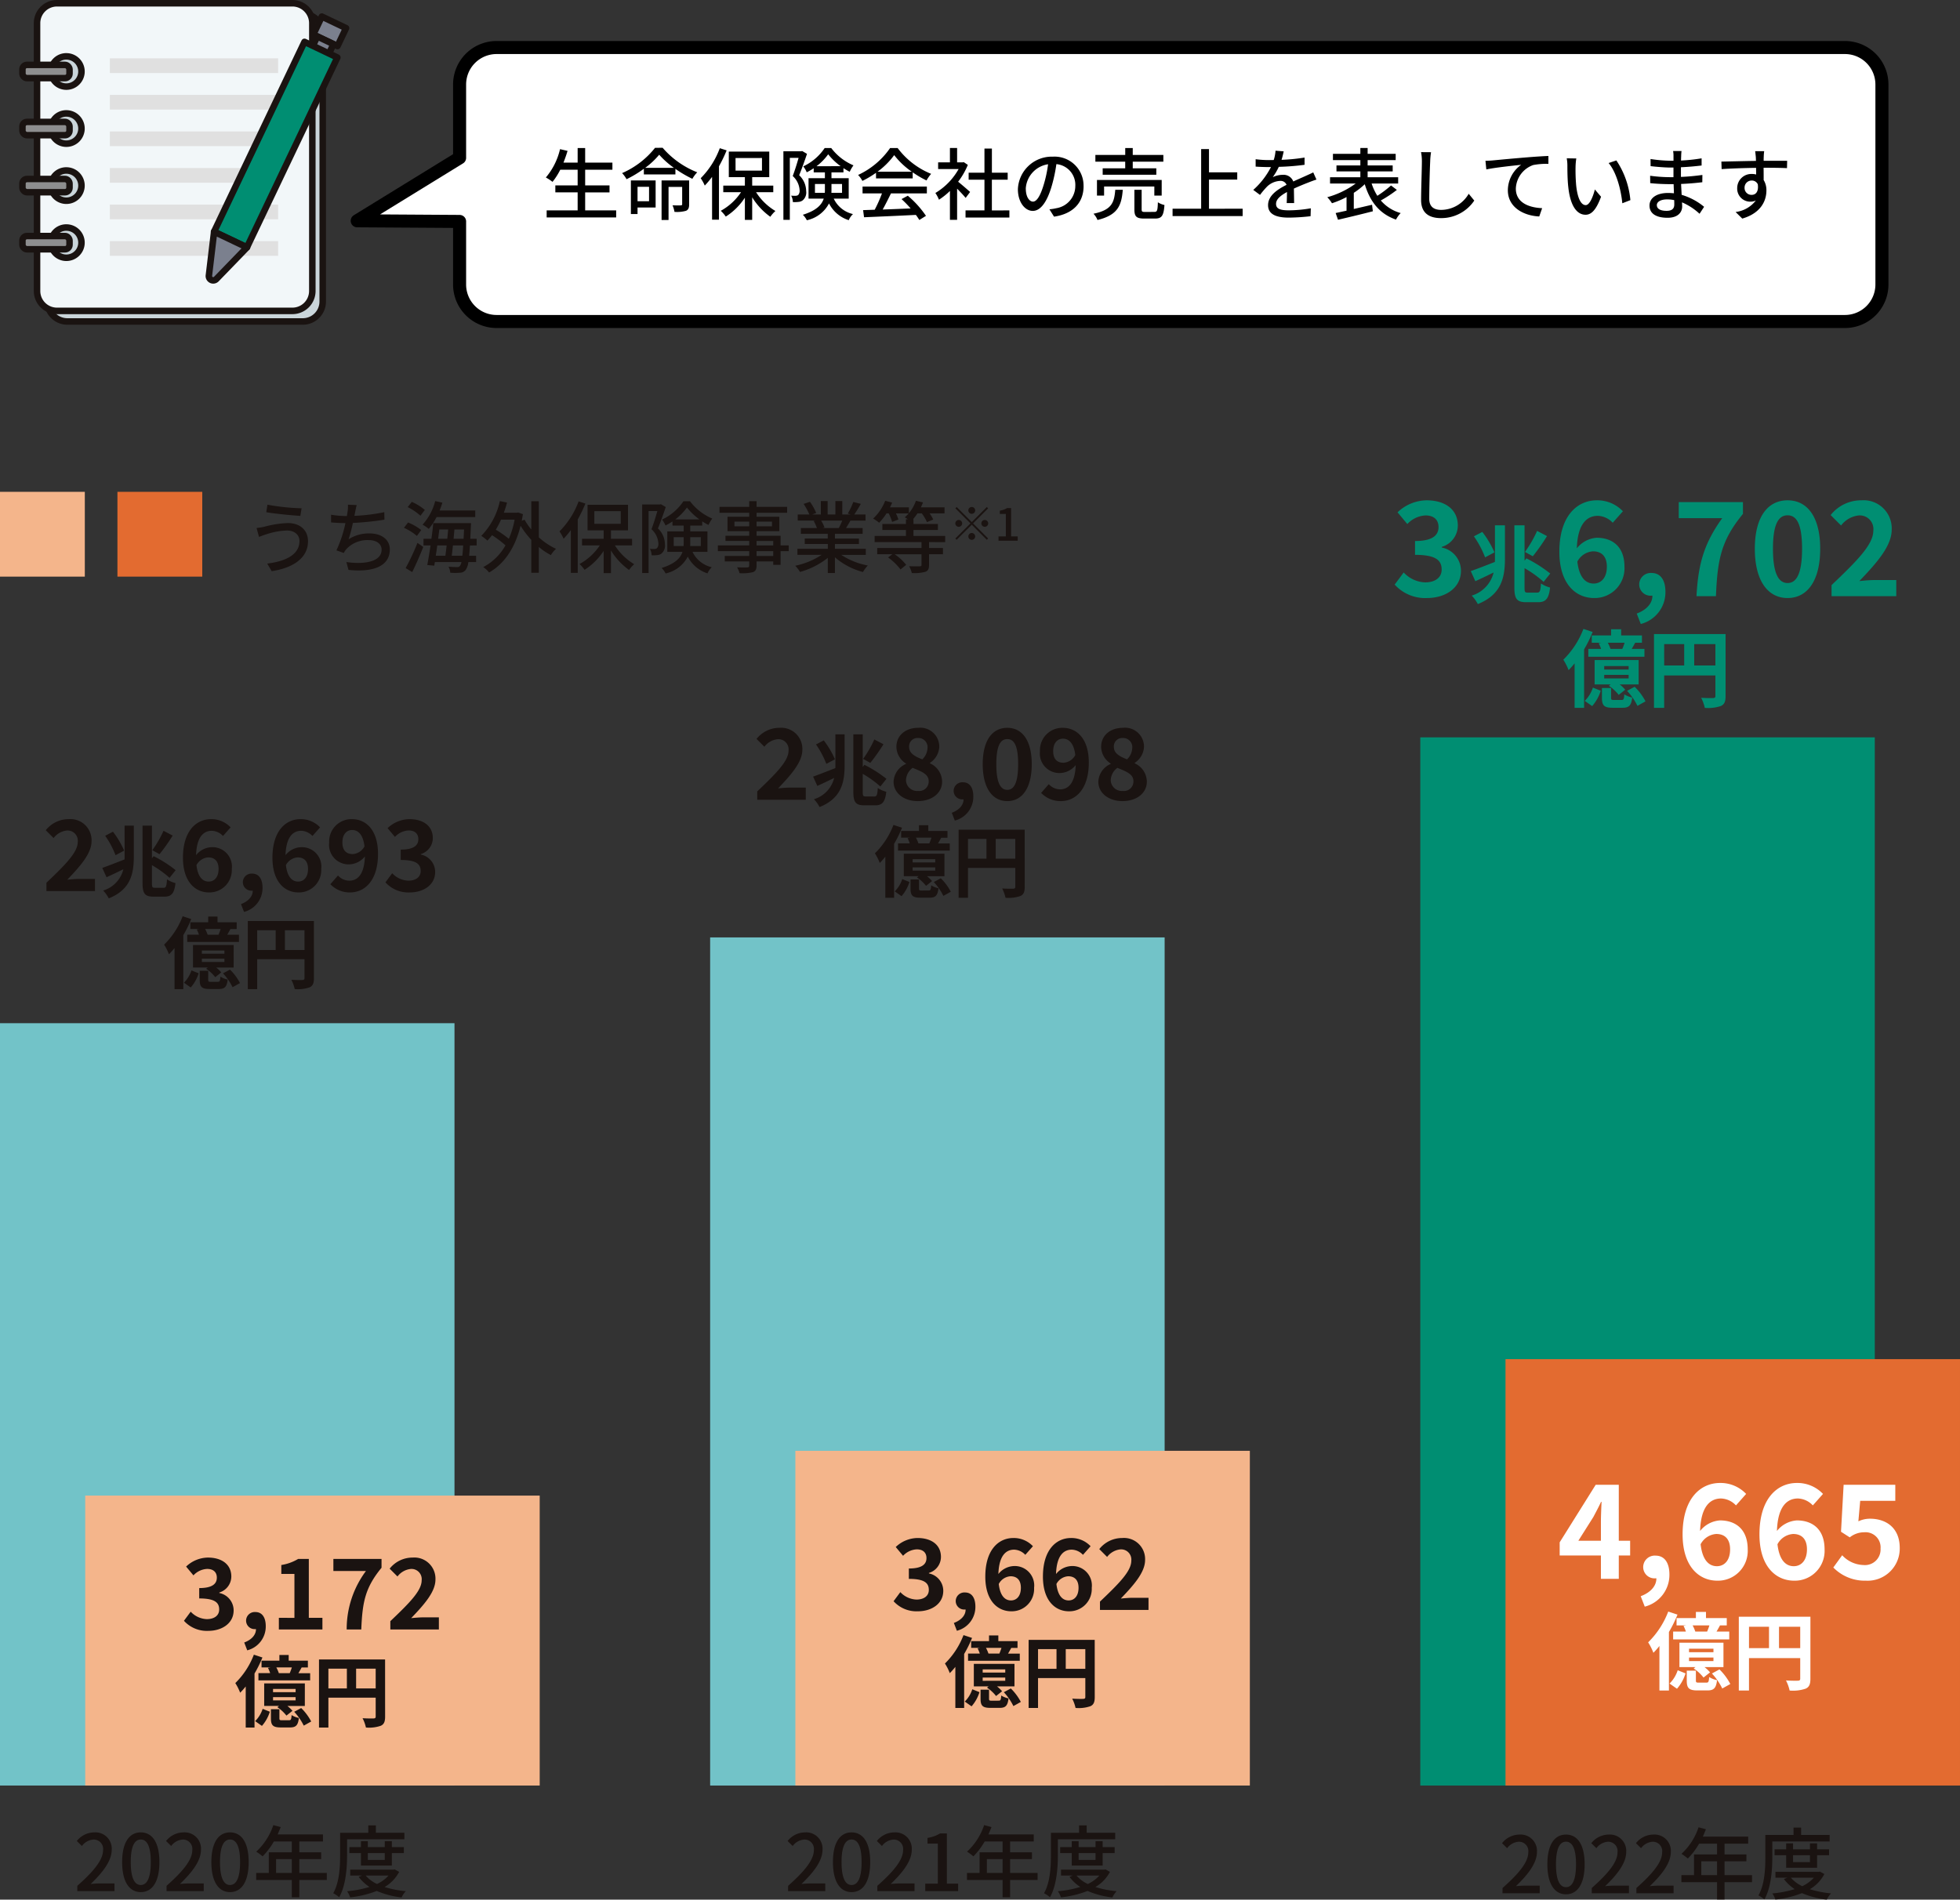
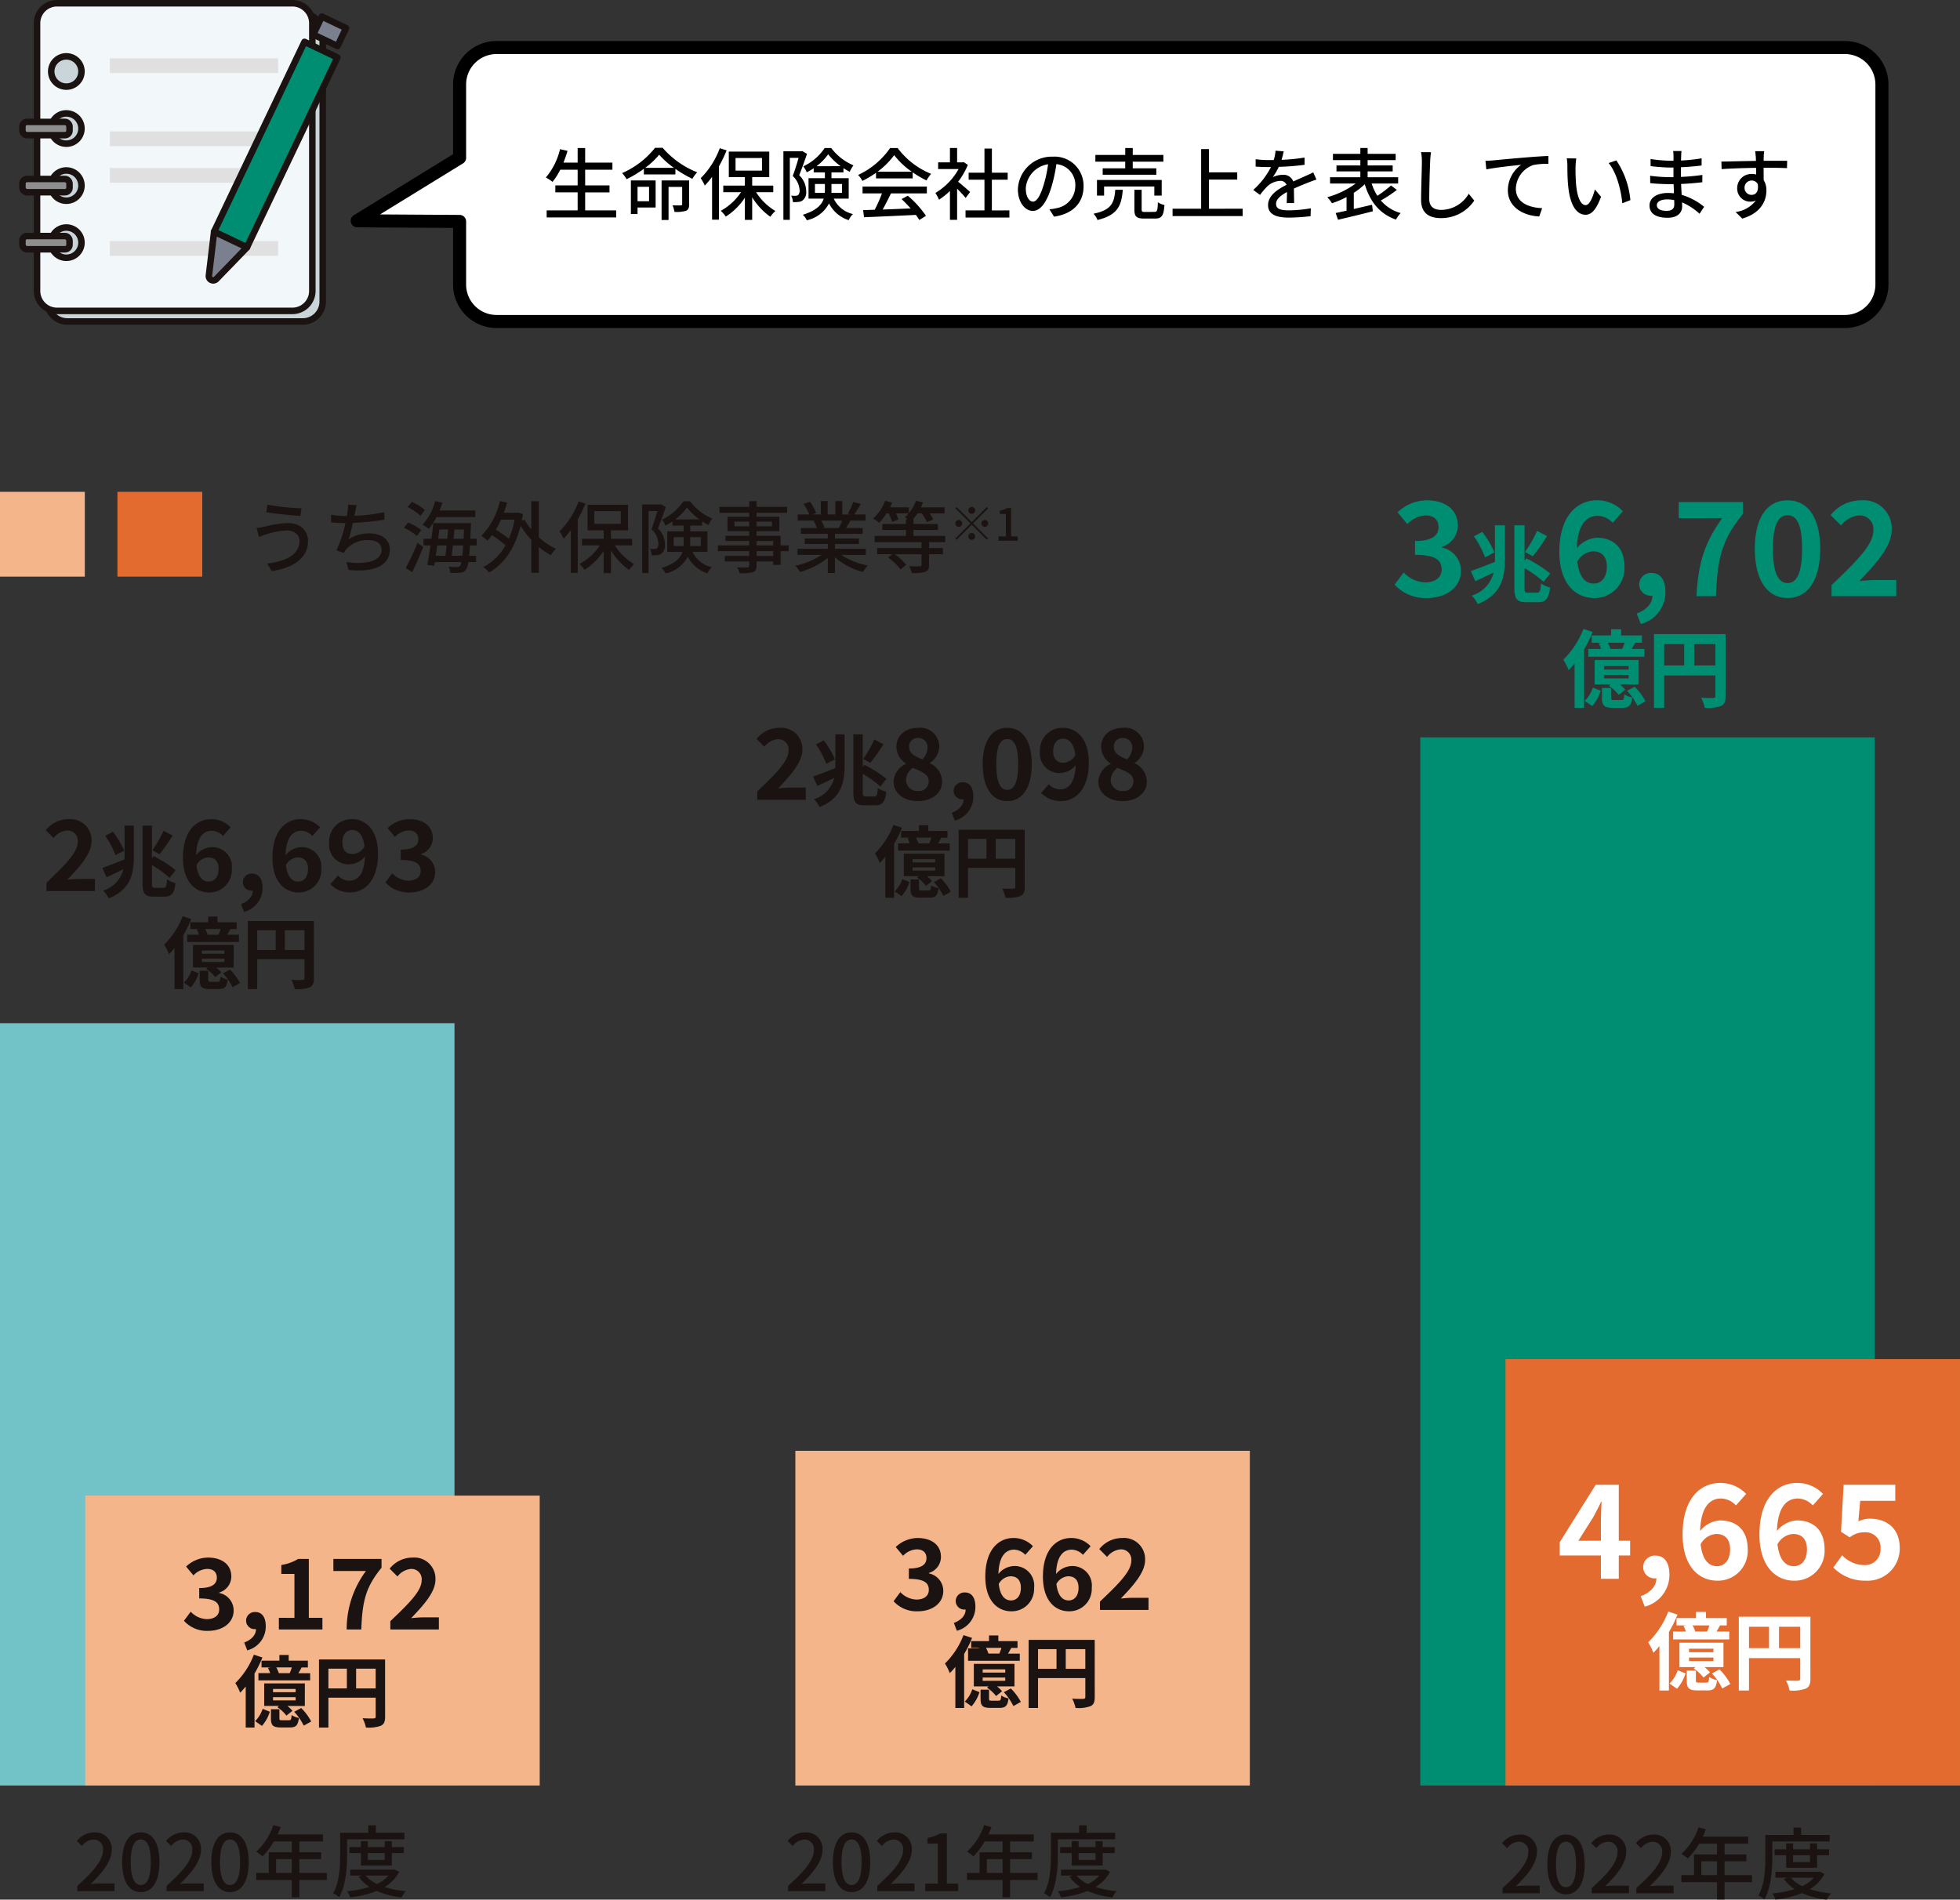
<svg xmlns="http://www.w3.org/2000/svg" width="300.407" height="291.217" viewBox="0 0 300.407 291.217">
  <rect x="0" y="0" width="300.407" height="291.217" fill="#333333" stroke="none" />
  <g id="Group_17529" data-name="Group 17529" transform="translate(-41.56 -1797.734)">
    <rect id="Rectangle_4562" data-name="Rectangle 4562" width="69.659" height="116.867" transform="translate(41.56 1954.593)" fill="#72c3c8" />
-     <rect id="Rectangle_4563" data-name="Rectangle 4563" width="69.659" height="130.019" transform="translate(150.403 1941.441)" fill="#72c3c8" />
    <rect id="Rectangle_4564" data-name="Rectangle 4564" width="69.659" height="160.687" transform="translate(259.246 1910.773)" fill="#008e72" />
    <rect id="Rectangle_4565" data-name="Rectangle 4565" width="69.659" height="44.447" transform="translate(54.621 2027.013)" fill="#f4b58b" />
    <rect id="Rectangle_4566" data-name="Rectangle 4566" width="69.659" height="51.313" transform="translate(163.464 2020.147)" fill="#f4b58b" />
    <rect id="Rectangle_4567" data-name="Rectangle 4567" width="69.659" height="65.367" transform="translate(272.307 2006.093)" fill="#e36b30" />
    <path id="Path_19560" data-name="Path 19560" d="M-25.152,0h5.7V-1.176H-21.66c-.432,0-.984.036-1.44.084,1.872-1.788,3.228-3.552,3.228-5.256A2.5,2.5,0,0,0-22.536-9a3.429,3.429,0,0,0-2.688,1.32l.78.768A2.4,2.4,0,0,1-22.7-7.9a1.434,1.434,0,0,1,1.5,1.62c0,1.452-1.344,3.168-3.948,5.472Zm9.732.156c1.728,0,2.856-1.536,2.856-4.608C-12.564-7.5-13.692-9-15.42-9s-2.856,1.488-2.856,4.548S-17.148.156-15.42.156Zm0-1.092c-.9,0-1.536-.96-1.536-3.516,0-2.532.636-3.456,1.536-3.456s1.536.924,1.536,3.456C-13.884-1.9-14.52-.936-15.42-.936ZM-11.472,0h5.7V-1.176H-7.98c-.432,0-.984.036-1.44.084C-7.548-2.88-6.192-4.644-6.192-6.348A2.5,2.5,0,0,0-8.856-9a3.429,3.429,0,0,0-2.688,1.32l.78.768A2.4,2.4,0,0,1-9.024-7.9a1.434,1.434,0,0,1,1.5,1.62c0,1.452-1.344,3.168-3.948,5.472ZM-1.74.156c1.728,0,2.856-1.536,2.856-4.608C1.116-7.5-.012-9-1.74-9S-4.6-7.512-4.6-4.452-3.468.156-1.74.156Zm0-1.092c-.9,0-1.536-.96-1.536-3.516,0-2.532.636-3.456,1.536-3.456S-.2-6.984-.2-4.452C-.2-1.9-.84-.936-1.74-.936ZM5.316-2.784V-4.908H7.728v2.124Zm7.776,0H8.88V-4.908h3.348V-5.952H8.88V-7.608H12.5v-1.08H5.556c.156-.36.324-.756.468-1.128l-1.128-.3A9.709,9.709,0,0,1,2.28-6.048a8.874,8.874,0,0,1,.972.72A10.917,10.917,0,0,0,4.98-7.608H7.728v1.656H4.2v3.168H2.268V-1.7h5.46V.948H8.88V-1.7h4.212ZM16.2-7.944h8.784v-1H20.616v-1.128H19.452V-8.94h-4.32v3.384c0,1.74-.084,4.176-1.056,5.88a5.051,5.051,0,0,1,.912.612C16.032-.888,16.2-3.672,16.2-5.556Zm5.772,2.112v1.056H19.38V-5.832Zm1.092,1.92v-1.92H24.9v-.912H23.064v-.912H21.972v.912H19.38v-.912H18.324v.912H16.548v.912h1.776v1.92Zm-.5,1.524a5.531,5.531,0,0,1-1.776,1.3,5.162,5.162,0,0,1-1.74-1.3Zm.936-.936-.2.036H16.68v.9h1.836l-.54.2A6.388,6.388,0,0,0,19.632-.636,16.731,16.731,0,0,1,16.2.024a3.421,3.421,0,0,1,.468.936,15.753,15.753,0,0,0,4.08-.984,13.58,13.58,0,0,0,3.8,1A3.974,3.974,0,0,1,25.2.012a15.778,15.778,0,0,1-3.252-.636A5.788,5.788,0,0,0,24.18-2.952Z" transform="translate(78.557 2087.644)" fill="#1a1311" />
    <path id="Path_19559" data-name="Path 19559" d="M-25.152,0h5.7V-1.176H-21.66c-.432,0-.984.036-1.44.084,1.872-1.788,3.228-3.552,3.228-5.256A2.5,2.5,0,0,0-22.536-9a3.429,3.429,0,0,0-2.688,1.32l.78.768A2.4,2.4,0,0,1-22.7-7.9a1.434,1.434,0,0,1,1.5,1.62c0,1.452-1.344,3.168-3.948,5.472Zm9.732.156c1.728,0,2.856-1.536,2.856-4.608C-12.564-7.5-13.692-9-15.42-9s-2.856,1.488-2.856,4.548S-17.148.156-15.42.156Zm0-1.092c-.9,0-1.536-.96-1.536-3.516,0-2.532.636-3.456,1.536-3.456s1.536.924,1.536,3.456C-13.884-1.9-14.52-.936-15.42-.936ZM-11.472,0h5.7V-1.176H-7.98c-.432,0-.984.036-1.44.084C-7.548-2.88-6.192-4.644-6.192-6.348A2.5,2.5,0,0,0-8.856-9a3.429,3.429,0,0,0-2.688,1.32l.78.768A2.4,2.4,0,0,1-9.024-7.9a1.434,1.434,0,0,1,1.5,1.62c0,1.452-1.344,3.168-3.948,5.472Zm7.344,0H.912V-1.14H-.816v-7.7H-1.86a5.194,5.194,0,0,1-1.92.684v.876H-2.2V-1.14H-4.128ZM5.316-2.784V-4.908H7.728v2.124Zm7.776,0H8.88V-4.908h3.348V-5.952H8.88V-7.608H12.5v-1.08H5.556c.156-.36.324-.756.468-1.128l-1.128-.3A9.709,9.709,0,0,1,2.28-6.048a8.874,8.874,0,0,1,.972.72A10.917,10.917,0,0,0,4.98-7.608H7.728v1.656H4.2v3.168H2.268V-1.7h5.46V.948H8.88V-1.7h4.212ZM16.2-7.944h8.784v-1H20.616v-1.128H19.452V-8.94h-4.32v3.384c0,1.74-.084,4.176-1.056,5.88a5.051,5.051,0,0,1,.912.612C16.032-.888,16.2-3.672,16.2-5.556Zm5.772,2.112v1.056H19.38V-5.832Zm1.092,1.92v-1.92H24.9v-.912H23.064v-.912H21.972v.912H19.38v-.912H18.324v.912H16.548v.912h1.776v1.92Zm-.5,1.524a5.531,5.531,0,0,1-1.776,1.3,5.162,5.162,0,0,1-1.74-1.3Zm.936-.936-.2.036H16.68v.9h1.836l-.54.2A6.388,6.388,0,0,0,19.632-.636,16.731,16.731,0,0,1,16.2.024a3.421,3.421,0,0,1,.468.936,15.753,15.753,0,0,0,4.08-.984,13.58,13.58,0,0,0,3.8,1A3.974,3.974,0,0,1,25.2.012a15.778,15.778,0,0,1-3.252-.636A5.788,5.788,0,0,0,24.18-2.952Z" transform="translate(187.5 2087.644)" fill="#1a1311" />
    <path id="Path_19558" data-name="Path 19558" d="M-25.152,0h5.7V-1.176H-21.66c-.432,0-.984.036-1.44.084,1.872-1.788,3.228-3.552,3.228-5.256A2.5,2.5,0,0,0-22.536-9a3.429,3.429,0,0,0-2.688,1.32l.78.768A2.4,2.4,0,0,1-22.7-7.9a1.434,1.434,0,0,1,1.5,1.62c0,1.452-1.344,3.168-3.948,5.472Zm9.732.156c1.728,0,2.856-1.536,2.856-4.608C-12.564-7.5-13.692-9-15.42-9s-2.856,1.488-2.856,4.548S-17.148.156-15.42.156Zm0-1.092c-.9,0-1.536-.96-1.536-3.516,0-2.532.636-3.456,1.536-3.456s1.536.924,1.536,3.456C-13.884-1.9-14.52-.936-15.42-.936ZM-11.472,0h5.7V-1.176H-7.98c-.432,0-.984.036-1.44.084C-7.548-2.88-6.192-4.644-6.192-6.348A2.5,2.5,0,0,0-8.856-9a3.429,3.429,0,0,0-2.688,1.32l.78.768A2.4,2.4,0,0,1-9.024-7.9a1.434,1.434,0,0,1,1.5,1.62c0,1.452-1.344,3.168-3.948,5.472Zm6.84,0h5.7V-1.176H-1.14c-.432,0-.984.036-1.44.084C-.708-2.88.648-4.644.648-6.348A2.5,2.5,0,0,0-2.016-9,3.429,3.429,0,0,0-4.7-7.68l.78.768A2.4,2.4,0,0,1-2.184-7.9a1.434,1.434,0,0,1,1.5,1.62c0,1.452-1.344,3.168-3.948,5.472ZM5.316-2.784V-4.908H7.728v2.124Zm7.776,0H8.88V-4.908h3.348V-5.952H8.88V-7.608H12.5v-1.08H5.556c.156-.36.324-.756.468-1.128l-1.128-.3A9.709,9.709,0,0,1,2.28-6.048a8.874,8.874,0,0,1,.972.72A10.917,10.917,0,0,0,4.98-7.608H7.728v1.656H4.2v3.168H2.268V-1.7h5.46V.948H8.88V-1.7h4.212ZM16.2-7.944h8.784v-1H20.616v-1.128H19.452V-8.94h-4.32v3.384c0,1.74-.084,4.176-1.056,5.88a5.051,5.051,0,0,1,.912.612C16.032-.888,16.2-3.672,16.2-5.556Zm5.772,2.112v1.056H19.38V-5.832Zm1.092,1.92v-1.92H24.9v-.912H23.064v-.912H21.972v.912H19.38v-.912H18.324v.912H16.548v.912h1.776v1.92Zm-.5,1.524a5.531,5.531,0,0,1-1.776,1.3,5.162,5.162,0,0,1-1.74-1.3Zm.936-.936-.2.036H16.68v.9h1.836l-.54.2A6.388,6.388,0,0,0,19.632-.636,16.731,16.731,0,0,1,16.2.024a3.421,3.421,0,0,1,.468.936,15.753,15.753,0,0,0,4.08-.984,13.58,13.58,0,0,0,3.8,1A3.974,3.974,0,0,1,25.2.012a15.778,15.778,0,0,1-3.252-.636A5.788,5.788,0,0,0,24.18-2.952Z" transform="translate(297 2087.979)" fill="#1a1311" />
    <g id="Group_11087" data-name="Group 11087" transform="translate(41.56 1873.133)">
      <g id="Group_11067" data-name="Group 11067">
        <g id="Group_11066" data-name="Group 11066">
          <g id="Group_11065" data-name="Group 11065">
            <rect id="Rectangle_3226" data-name="Rectangle 3226" width="13" height="13" fill="#f4b58b" />
          </g>
        </g>
      </g>
    </g>
    <g id="Group_11088" data-name="Group 11088" transform="translate(59.56 1873.133)">
      <g id="Group_11067-2" data-name="Group 11067">
        <g id="Group_11066-2" data-name="Group 11066">
          <g id="Group_11065-2" data-name="Group 11065">
            <rect id="Rectangle_3226-2" data-name="Rectangle 3226" width="13" height="13" fill="#e36b30" />
          </g>
        </g>
      </g>
    </g>
    <g id="Group_11651" data-name="Group 11651" transform="translate(0 -141.51)">
      <path id="Path_19551" data-name="Path 19551" d="M8.46-3.96c0,2.028-2,3.1-4.944,3.456L4.2.66C7.416.192,9.768-1.332,9.768-3.912c0-1.788-1.3-2.8-3.084-2.8a15.636,15.636,0,0,0-3.612.564,10.623,10.623,0,0,1-1.188.192l.372,1.368c.312-.12.708-.276,1.068-.384a11.088,11.088,0,0,1,3.216-.6C7.728-5.568,8.46-4.884,8.46-3.96ZM3.552-9.528l-.18,1.152c1.368.24,3.864.48,5.22.564l.192-1.164A34.037,34.037,0,0,1,3.552-9.528Zm13.68.06-1.344-.06a4.92,4.92,0,0,1-.06,1.08c-.024.18-.06.408-.1.66h-.06a15.2,15.2,0,0,1-2.364-.2v1.176c.66.06,1.4.1,2.2.108a18.951,18.951,0,0,1-1.38,4.176l1.128.4a3.473,3.473,0,0,1,.348-.54A4.407,4.407,0,0,1,19.056-4.1c1.308,0,1.992.648,1.992,1.464,0,1.884-2.676,2.292-5.4,1.9L15.972.468c3.756.4,6.336-.552,6.336-3.132,0-1.464-1.2-2.46-3.12-2.46a5.668,5.668,0,0,0-3.2.9,23.3,23.3,0,0,0,.66-2.508,44.062,44.062,0,0,0,4.836-.5l-.024-1.152a27.958,27.958,0,0,1-4.584.564q.072-.306.108-.54C17.064-8.712,17.124-9.108,17.232-9.468ZM35.4-7.632V-8.64H29.94c.156-.4.3-.792.42-1.2l-1.1-.24a8.56,8.56,0,0,1-1.932,3.612,6.6,6.6,0,0,1,.948.648,9.688,9.688,0,0,0,1.2-1.812ZM27.672-8.724a7.823,7.823,0,0,0-2-1.236l-.624.8A8.533,8.533,0,0,1,27-7.836ZM27.12-5.64A8.027,8.027,0,0,0,25.1-6.8l-.624.816A8.269,8.269,0,0,1,26.46-4.74ZM25.74.8c.564-1.14,1.2-2.58,1.692-3.852l-.888-.624A35.047,35.047,0,0,1,24.732.192Zm6.06-2.5c.06-.468.12-1.008.18-1.584h1.572c-.036.636-.084,1.164-.132,1.584Zm-.78-1.584c-.072.564-.132,1.116-.192,1.584H29.352c.072-.5.156-1.032.228-1.584Zm.228-2.448c-.036.456-.084.936-.132,1.428h-1.4c.06-.48.12-.96.18-1.428ZM32.076-4.3c.048-.48.1-.972.132-1.428h1.476c-.024.516-.048,1-.072,1.428Zm3.54,1.02V-4.3h-.972c.024-.564.06-1.2.084-1.908.012-.132.024-.492.024-.492H28.968c-.072.732-.168,1.56-.288,2.4H27.468v1.02h1.08c-.168,1.128-.348,2.2-.5,3l1.068.1.1-.552h4.068a1.5,1.5,0,0,1-.228.588.472.472,0,0,1-.432.18c-.24,0-.744-.012-1.32-.06A2.217,2.217,0,0,1,31.572.9a8.972,8.972,0,0,0,1.512,0A1.1,1.1,0,0,0,33.96.432a2.644,2.644,0,0,0,.384-1.164h1.188v-.96H34.464c.048-.444.084-.96.12-1.584Zm5.82-3.96a13.22,13.22,0,0,1-.888,2.94,16.776,16.776,0,0,0-2-1.4,12.3,12.3,0,0,0,.8-1.536Zm3.708-2.82H43.992v4.332a9.578,9.578,0,0,1-1.032-1.5l-.432.168c.06-.324.12-.672.18-1.02l-.744-.252-.2.036H39.78a15.766,15.766,0,0,0,.492-1.56l-1.1-.228a10.9,10.9,0,0,1-2.844,5.328,8.431,8.431,0,0,1,.936.732,9.816,9.816,0,0,0,.708-.828,15.162,15.162,0,0,1,2.064,1.56A8.386,8.386,0,0,1,36.624.036a3.933,3.933,0,0,1,.9.828C39.72-.384,41.46-2.712,42.348-6.3a13.509,13.509,0,0,0,1.644,2.16V.912h1.152v-3.96A10.008,10.008,0,0,0,46.992-1.8a4.124,4.124,0,0,1,.792-.96,10.467,10.467,0,0,1-2.64-1.764Zm6.1.024a12.823,12.823,0,0,1-2.928,4.6,6.605,6.605,0,0,1,.624,1.128A12.815,12.815,0,0,0,50.052-5.64V.924h1.056V-7.26A21.623,21.623,0,0,0,52.284-9.7Zm2.412,1.5H57.7V-6.6H53.652Zm5.784,5.244V-4.3H56.2V-5.6h2.616V-9.516h-6.2V-5.6H55.08V-4.3H51.768v1.008h2.724A8.8,8.8,0,0,1,51.384-.432a4.921,4.921,0,0,1,.768.888,9.764,9.764,0,0,0,2.928-2.9V.96H56.2V-2.508A10.3,10.3,0,0,0,58.98.48a4.988,4.988,0,0,1,.78-.888A8.919,8.919,0,0,1,56.8-3.288ZM63.864-9.6l-.168.036H60.984V.948h.984v-9.5h1.344c-.24.84-.576,1.944-.9,2.784A3.161,3.161,0,0,1,63.468-3.6a.982.982,0,0,1-.228.756.845.845,0,0,1-.4.108c-.168,0-.408,0-.672-.024a2.122,2.122,0,0,1,.264.984,4.872,4.872,0,0,0,.852-.024,1.221,1.221,0,0,0,.66-.24,1.566,1.566,0,0,0,.528-1.416A3.39,3.39,0,0,0,63.4-5.892c.408-.984.864-2.268,1.2-3.276ZM65.82-3.192V-4.548h1.524v.9c0,.156,0,.3-.012.456Zm4.152-1.356v1.356H68.34c.012-.144.012-.288.012-.432v-.924ZM66.06-7.272A8.494,8.494,0,0,0,67.848-9.1a9.6,9.6,0,0,0,1.908,1.824ZM70.992-2.3V-5.436h-2.64v-.888h1.836v-.648c.324.2.648.4.96.552a5.713,5.713,0,0,1,.576-.984,8.377,8.377,0,0,1-3.408-2.652H67.308a8.09,8.09,0,0,1-3.276,2.808,3.909,3.909,0,0,1,.528.912,10.745,10.745,0,0,0,1.068-.624v.636h1.716v.888H64.836V-2.3h2.328c-.312.96-1.128,1.824-3.2,2.472a3.136,3.136,0,0,1,.612.84,5.027,5.027,0,0,0,3.4-2.58A5.137,5.137,0,0,0,71,1,2.678,2.678,0,0,1,71.652.06,4.324,4.324,0,0,1,68.7-2.3Zm10.08.636H78.516v-.744h2.556Zm-2.556-2.3h2.556v.684H78.516ZM75.132-6.216v-.72h2.256v.72Zm5.748-.72v.72H78.516v-.72Zm2.568,3.648H82.2V-4.764H78.516v-.708h3.492V-7.68H78.516v-.612H83.2v-.9h-4.68v-.876H77.388v.876H72.84v.9h4.548v.612H74.064v2.208h3.324v.708H73.752v.792h3.636v.684h-4.8v.876h4.8v.744H73.644v.84h3.744v.636c0,.2-.072.264-.288.276C76.908.1,76.188.1,75.528.072a3.448,3.448,0,0,1,.384.9,7.067,7.067,0,0,0,2.04-.156c.408-.156.564-.408.564-1.02V-.828h2.556v.516H82.2v-2.1h1.248Zm8.2-3.8a11.2,11.2,0,0,1-.528,1.14H88.584l.348-.072a5.048,5.048,0,0,0-.516-1.068Zm3.612,5.256v-.936H90.528V-3.5h3.684v-.84H90.528v-.72h4.248v-.888H92.232c.2-.336.444-.732.672-1.14H95.22v-.936H93.492a18.776,18.776,0,0,0,1-1.632l-1.152-.288a10.459,10.459,0,0,1-.84,1.776l.456.144h-1.3V-10.08H90.6v2.052H89.412V-10.08H88.368v2.052h-1.32l.612-.228a8.341,8.341,0,0,0-.96-1.716l-.972.324a9,9,0,0,1,.876,1.62H84.828v.936h2.724l-.288.048a5.944,5.944,0,0,1,.5,1.092h-2.46v.888h4.128v.72H85.9v.84h3.54v.732H84.78v.936h3.708A11.643,11.643,0,0,1,84.444-.168a5.008,5.008,0,0,1,.732.948,11.919,11.919,0,0,0,4.26-2.16V.948h1.092V-1.464a10.7,10.7,0,0,0,4.3,2.256,5.012,5.012,0,0,1,.744-1A11.02,11.02,0,0,1,91.5-1.836Zm12.168-1.956V-4.74h-4.86v-.912h3.744v-.924h-3.744V-7.3h-.072a7.693,7.693,0,0,0,.684-.9h.66a7.738,7.738,0,0,1,.8,1.344l.96-.4a6.5,6.5,0,0,0-.564-.948h2.292V-9.12H103.7c.12-.252.228-.492.324-.756l-1.08-.252a6.074,6.074,0,0,1-1.08,1.9V-9.12h-2.9c.12-.24.24-.48.336-.732l-1.068-.276A7.314,7.314,0,0,1,96.384-7.4a6.6,6.6,0,0,1,.924.636A8.843,8.843,0,0,0,98.436-8.2h.336A9.319,9.319,0,0,1,99.3-6.888l.96-.372a7.4,7.4,0,0,0-.384-.936h1.956a4.052,4.052,0,0,1-.6.6,4.886,4.886,0,0,1,.468.3h-.288v.72H97.8v.924h3.612v.912h-4.8v.948H103.8v.9H97.008v.96h2.316l-.648.492A8.765,8.765,0,0,1,100.584.4l.864-.708a7.794,7.794,0,0,0-1.764-1.62H103.8V-.3c0,.168-.048.2-.264.216s-.912.012-1.632-.012a4.1,4.1,0,0,1,.408,1.044,6.522,6.522,0,0,0,2.052-.18c.444-.156.588-.456.588-1.044V-1.932h2.136v-.96h-2.136v-.9ZM111.5-8.13a.529.529,0,0,0,.525-.525.529.529,0,0,0-.525-.525.529.529,0,0,0-.525.525A.529.529,0,0,0,111.5-8.13Zm0,1.267-2.31-2.31-.2.2,2.31,2.31L108.98-4.343l.2.2L111.5-6.457l2.31,2.31.2-.2L111.7-6.66l2.31-2.31-.2-.2Zm-1.47.2a.529.529,0,0,0-.525-.525.529.529,0,0,0-.525.525.529.529,0,0,0,.525.525A.529.529,0,0,0,110.03-6.66Zm2.94,0a.529.529,0,0,0,.525.525.529.529,0,0,0,.525-.525.529.529,0,0,0-.525-.525A.529.529,0,0,0,112.97-6.66ZM111.5-5.19a.529.529,0,0,0-.525.525.529.529,0,0,0,.525.525.529.529,0,0,0,.525-.525A.529.529,0,0,0,111.5-5.19ZM115.6-4h2.94v-.665h-1.008V-9.012h-.609a3.033,3.033,0,0,1-1.12.392v.511h.924v3.444H115.6Z" transform="translate(79 2026.143)" fill="#1a1311" />
    </g>
    <path id="Path_19552" data-name="Path 19552" d="M-33.72.28c2.82,0,5.2-1.54,5.2-4.18a3.63,3.63,0,0,0-2.94-3.56v-.1A3.431,3.431,0,0,0-29-10.82c0-2.48-1.94-3.88-4.8-3.88a6.586,6.586,0,0,0-4.44,1.84l1.5,1.8a4.049,4.049,0,0,1,2.8-1.32c1.26,0,1.98.66,1.98,1.78,0,1.24-.88,2.14-3.6,2.14v2.12c3.22,0,4.08.86,4.08,2.26,0,1.24-1.02,1.96-2.52,1.96a4.7,4.7,0,0,1-3.3-1.52l-1.38,1.86A6.291,6.291,0,0,0-33.72.28Zm16.869-10.29A18.143,18.143,0,0,1-18.71-6.786l1.2.663A30.072,30.072,0,0,0-15.33-9.217ZM-23.39-6.721a14.654,14.654,0,0,0-1.859-3.133l-1.287.676A14.811,14.811,0,0,1-24.82-5.954Zm.078.923c0,.182,0,.364-.013.546-1.391.546-2.782,1.092-3.692,1.4l.7,1.547c.845-.377,1.82-.845,2.8-1.326A4.886,4.886,0,0,1-26.874-.091a5.421,5.421,0,0,1,.936,1.3c3.666-1.469,4.16-4.147,4.16-6.994v-5.083h-1.534Zm5.07,5.252c-.481,0-.533-.1-.533-.793V-4.3A17.476,17.476,0,0,1-15.85-2.2l1.014-1.274A20.826,20.826,0,0,0-18.489-5.8l-.286.351v-5.421h-1.56v9.516c0,1.794.4,2.275,1.846,2.275h1.807c1.2,0,1.638-.611,1.82-2.249a4.725,4.725,0,0,1-1.4-.624c-.065,1.105-.156,1.4-.572,1.4ZM-8.28-6.88c1.28,0,2.12.74,2.12,2.36,0,1.72-.9,2.58-2.02,2.58-1.22,0-2.22-.92-2.5-3.36A2.928,2.928,0,0,1-8.28-6.88ZM-8.12.28a4.565,4.565,0,0,0,4.66-4.8c0-3.02-1.78-4.44-4.26-4.44a4.253,4.253,0,0,0-3.04,1.62c.12-3.72,1.52-4.98,3.22-4.98a3.273,3.273,0,0,1,2.28,1.06l1.56-1.76a5.4,5.4,0,0,0-4-1.68c-3,0-5.74,2.38-5.74,7.88C-13.44-1.88-10.92.28-8.12.28ZM-.96,4.26A5.023,5.023,0,0,0,2.82-.66c0-1.82-.76-2.9-2.12-2.9A1.769,1.769,0,0,0-1.2-1.82,1.727,1.727,0,0,0,.64-.08H.82c.02,1.12-.84,2.16-2.4,2.74ZM7.58,0h2.98c.24-5.62.78-8.52,4.14-12.62v-1.8H4.86v2.46h6.66C8.76-8.12,7.84-4.98,7.58,0ZM21.54.28c3.04,0,5-2.66,5-7.56,0-4.86-1.96-7.42-5-7.42s-5.02,2.54-5.02,7.42C16.52-2.38,18.5.28,21.54.28Zm0-2.3c-1.28,0-2.24-1.24-2.24-5.26,0-4,.96-5.12,2.24-5.12s2.22,1.12,2.22,5.12C23.76-3.26,22.82-2.02,21.54-2.02ZM28.28,0H38.2V-2.48H34.96c-.7,0-1.68.08-2.42.16,2.64-2.76,4.96-5.36,4.96-7.88a4.316,4.316,0,0,0-4.66-4.5,5.96,5.96,0,0,0-4.7,2.26l1.6,1.6a3.9,3.9,0,0,1,2.72-1.54,2.085,2.085,0,0,1,2.22,2.34c0,2.14-2.54,4.66-6.4,8.34ZM-5.6,8.083a5.869,5.869,0,0,0-.416-.949h2.574a8.314,8.314,0,0,1-.351.949ZM-8.476,6.016V7.134h1.482l-.416.078a5.132,5.132,0,0,1,.364.871H-9v1.2H-.4v-1.2h-1.95c.169-.286.351-.611.533-.949H-.78V6.016H-3.965V5.067H-5.512v.949Zm5.655,5.226H-6.565v-.533h3.744Zm0,1.365H-6.565v-.546h3.744Zm1.534-2.821H-8.034V13.53h2.457l-.273.208a6.577,6.577,0,0,1,1.508,1.391l1-.793a5.67,5.67,0,0,0-.845-.806h2.9ZM-9.75,5.015a13.17,13.17,0,0,1-3.081,4.719,8.786,8.786,0,0,1,.806,1.6,12.2,12.2,0,0,0,.923-1.04v6.825h1.456V8.148A19.455,19.455,0,0,0-8.333,5.483Zm1.339,11.83A6.46,6.46,0,0,0-7.1,14.492l-1.2-.481a5.072,5.072,0,0,1-1.248,2.041Zm3.354-.936c-.4,0-.455-.039-.455-.351V14.076h-1.4v1.495c0,1.157.3,1.534,1.651,1.534h1.508c.962,0,1.339-.325,1.482-1.573a3.622,3.622,0,0,1-1.209-.481c-.052.754-.117.858-.429.858Zm2-1.4a9.521,9.521,0,0,1,1.586,2.3l1.235-.689A8.978,8.978,0,0,0-1.9,13.881ZM7.228,10.618V7.342h3.25v3.276Zm-4.6-3.276H5.694v3.276H2.626Zm9.412-1.534H1.066v11.31h1.56V12.152h7.852V15.3c0,.221-.091.3-.338.312s-1.1.013-1.846-.039a6.319,6.319,0,0,1,.559,1.547,6.006,6.006,0,0,0,2.457-.286c.546-.247.728-.676.728-1.521Z" transform="translate(294 1889.133)" fill="#008e72" />
    <path id="Path_19557" data-name="Path 19557" d="M-23.53-5.84l2.3-3.64c.42-.8.82-1.54,1.18-2.32h.08c-.04.86-.1,2.22-.1,3.08v2.88ZM-20.07,0h2.74V-3.58h1.74V-5.84h-1.74v-8.58h-3.54L-26.39-5.6v2.02h6.32Zm6.72,4.26A5.023,5.023,0,0,0-9.57-.66c0-1.82-.76-2.9-2.12-2.9a1.769,1.769,0,0,0-1.9,1.74A1.727,1.727,0,0,0-11.75-.08h.18c.02,1.12-.84,2.16-2.4,2.74ZM-2.39-6.88c1.28,0,2.12.74,2.12,2.36,0,1.72-.9,2.58-2.02,2.58-1.22,0-2.22-.92-2.5-3.36A2.928,2.928,0,0,1-2.39-6.88ZM-2.23.28a4.565,4.565,0,0,0,4.66-4.8c0-3.02-1.78-4.44-4.26-4.44A4.253,4.253,0,0,0-4.87-7.34c.12-3.72,1.52-4.98,3.22-4.98A3.273,3.273,0,0,1,.63-11.26l1.56-1.76a5.4,5.4,0,0,0-4-1.68c-3,0-5.74,2.38-5.74,7.88C-7.55-1.88-5.03.28-2.23.28ZM9.39-6.88c1.28,0,2.12.74,2.12,2.36,0,1.72-.9,2.58-2.02,2.58-1.22,0-2.22-.92-2.5-3.36A2.928,2.928,0,0,1,9.39-6.88ZM9.55.28a4.565,4.565,0,0,0,4.66-4.8c0-3.02-1.78-4.44-4.26-4.44A4.253,4.253,0,0,0,6.91-7.34c.12-3.72,1.52-4.98,3.22-4.98a3.273,3.273,0,0,1,2.28,1.06l1.56-1.76a5.4,5.4,0,0,0-4-1.68c-3,0-5.74,2.38-5.74,7.88C4.23-1.88,6.75.28,9.55.28Zm11,0a4.923,4.923,0,0,0,5.18-5.02c0-3.08-2.08-4.48-4.56-4.48a4.141,4.141,0,0,0-1.78.4l.28-3.14h5.38v-2.46H17.13l-.4,7.2,1.34.86a3.541,3.541,0,0,1,2.22-.78,2.312,2.312,0,0,1,2.5,2.5,2.39,2.39,0,0,1-2.62,2.52,4.6,4.6,0,0,1-3.26-1.5L15.55-1.74A6.745,6.745,0,0,0,20.55.28ZM-5.6,8.083a5.869,5.869,0,0,0-.416-.949h2.574a8.314,8.314,0,0,1-.351.949ZM-8.476,6.016V7.134h1.482l-.416.078a5.132,5.132,0,0,1,.364.871H-9v1.2H-.4v-1.2h-1.95c.169-.286.351-.611.533-.949H-.78V6.016H-3.965V5.067H-5.512v.949Zm5.655,5.226H-6.565v-.533h3.744Zm0,1.365H-6.565v-.546h3.744Zm1.534-2.821H-8.034V13.53h2.457l-.273.208a6.577,6.577,0,0,1,1.508,1.391l1-.793a5.67,5.67,0,0,0-.845-.806h2.9ZM-9.75,5.015a13.17,13.17,0,0,1-3.081,4.719,8.786,8.786,0,0,1,.806,1.6,12.2,12.2,0,0,0,.923-1.04v6.825h1.456V8.148A19.455,19.455,0,0,0-8.333,5.483Zm1.339,11.83A6.46,6.46,0,0,0-7.1,14.492l-1.2-.481a5.072,5.072,0,0,1-1.248,2.041Zm3.354-.936c-.4,0-.455-.039-.455-.351V14.076h-1.4v1.495c0,1.157.3,1.534,1.651,1.534h1.508c.962,0,1.339-.325,1.482-1.573a3.622,3.622,0,0,1-1.209-.481c-.052.754-.117.858-.429.858Zm2-1.4a9.521,9.521,0,0,1,1.586,2.3l1.235-.689A8.978,8.978,0,0,0-1.9,13.881ZM7.228,10.618V7.342h3.25v3.276Zm-4.6-3.276H5.694v3.276H2.626Zm9.412-1.534H1.066v11.31h1.56V12.152h7.852V15.3c0,.221-.091.3-.338.312s-1.1.013-1.846-.039a6.319,6.319,0,0,1,.559,1.547,6.006,6.006,0,0,0,2.457-.286c.546-.247.728-.676.728-1.521Z" transform="translate(307 2039.776)" fill="#fff" />
    <path id="Path_19554" data-name="Path 19554" d="M-29.88,0h7.44V-1.86h-2.43c-.525,0-1.26.06-1.815.12,1.98-2.07,3.72-4.02,3.72-5.91a3.237,3.237,0,0,0-3.495-3.375,4.47,4.47,0,0,0-3.525,1.7l1.2,1.2a2.924,2.924,0,0,1,2.04-1.155A1.564,1.564,0,0,1-25.08-7.53c0,1.6-1.905,3.495-4.8,6.255Zm17.946-9.24A16.747,16.747,0,0,1-13.65-6.264l1.1.612A27.759,27.759,0,0,0-10.53-8.508ZM-17.97-6.2A13.527,13.527,0,0,0-19.686-9.1l-1.188.624A13.672,13.672,0,0,1-19.29-5.5Zm.072.852c0,.168,0,.336-.012.5-1.284.5-2.568,1.008-3.408,1.3l.648,1.428c.78-.348,1.68-.78,2.58-1.224a4.51,4.51,0,0,1-3.1,3.264,5,5,0,0,1,.864,1.2c3.384-1.356,3.84-3.828,3.84-6.456v-4.692H-17.9ZM-13.218-.5c-.444,0-.492-.1-.492-.732V-3.972a16.132,16.132,0,0,1,2.7,1.944l.936-1.176a19.224,19.224,0,0,0-3.372-2.148l-.264.324v-5h-1.44v8.784c0,1.656.372,2.1,1.7,2.1h1.668c1.1,0,1.512-.564,1.68-2.076a4.361,4.361,0,0,1-1.3-.576c-.06,1.02-.144,1.3-.528,1.3ZM-5.085-5.16c.96,0,1.59.555,1.59,1.77,0,1.29-.675,1.935-1.515,1.935-.915,0-1.665-.69-1.875-2.52A2.2,2.2,0,0,1-5.085-5.16Zm.12,5.37A3.424,3.424,0,0,0-1.47-3.39,2.98,2.98,0,0,0-4.665-6.72a3.19,3.19,0,0,0-2.28,1.215C-6.855-8.3-5.805-9.24-4.53-9.24a2.455,2.455,0,0,1,1.71.795l1.17-1.32a4.05,4.05,0,0,0-3-1.26c-2.25,0-4.305,1.785-4.305,5.91C-8.955-1.41-7.065.21-4.965.21ZM.405,3.195A3.767,3.767,0,0,0,3.24-.5c0-1.365-.57-2.175-1.59-2.175A1.327,1.327,0,0,0,.225-1.365,1.3,1.3,0,0,0,1.605-.06H1.74C1.755.78,1.11,1.56-.06,2ZM8.625-5.16c.96,0,1.59.555,1.59,1.77,0,1.29-.675,1.935-1.515,1.935-.915,0-1.665-.69-1.875-2.52A2.2,2.2,0,0,1,8.625-5.16ZM8.745.21a3.424,3.424,0,0,0,3.495-3.6A2.98,2.98,0,0,0,9.045-6.72a3.19,3.19,0,0,0-2.28,1.215C6.855-8.3,7.9-9.24,9.18-9.24a2.455,2.455,0,0,1,1.71.795l1.17-1.32a4.05,4.05,0,0,0-3-1.26c-2.25,0-4.3,1.785-4.3,5.91C4.755-1.41,6.645.21,8.745.21ZM15.48-7.44c0-1.29.675-1.92,1.5-1.92.915,0,1.665.69,1.89,2.505a2.188,2.188,0,0,1-1.8,1.185C16.1-5.67,15.48-6.225,15.48-7.44ZM16.65.21c2.235,0,4.29-1.785,4.29-5.91,0-3.72-1.89-5.325-3.99-5.325A3.42,3.42,0,0,0,13.455-7.44,2.992,2.992,0,0,0,16.65-4.1,3.19,3.19,0,0,0,18.93-5.31c-.09,2.79-1.14,3.72-2.415,3.72a2.4,2.4,0,0,1-1.71-.795L13.635-1.05A4.091,4.091,0,0,0,16.65.21Zm9.15,0c2.115,0,3.9-1.155,3.9-3.135a2.722,2.722,0,0,0-2.2-2.67V-5.67A2.573,2.573,0,0,0,29.34-8.115c0-1.86-1.455-2.91-3.6-2.91a4.94,4.94,0,0,0-3.33,1.38L23.535-8.3a3.036,3.036,0,0,1,2.1-.99c.945,0,1.485.495,1.485,1.335,0,.93-.66,1.6-2.7,1.6v1.59c2.415,0,3.06.645,3.06,1.7,0,.93-.765,1.47-1.89,1.47a3.526,3.526,0,0,1-2.475-1.14L22.08-1.335A4.719,4.719,0,0,0,25.8.21ZM-5.172,6.692a5.418,5.418,0,0,0-.384-.876H-3.18a7.674,7.674,0,0,1-.324.876ZM-7.824,4.784V5.816h1.368l-.384.072a4.737,4.737,0,0,1,.336.8H-8.3V7.8H-.372v-1.1h-1.8c.156-.264.324-.564.492-.876h.96V4.784H-3.66V3.908H-5.088v.876ZM-2.6,9.608H-6.06V9.116H-2.6Zm0,1.26H-6.06v-.5H-2.6Zm1.416-2.6H-7.416V11.72h2.268l-.252.192A6.071,6.071,0,0,1-4.008,13.2l.924-.732a5.234,5.234,0,0,0-.78-.744h2.676ZM-9,3.86a12.157,12.157,0,0,1-2.844,4.356A8.11,8.11,0,0,1-11.1,9.692a11.257,11.257,0,0,0,.852-.96v6.3H-8.9V6.752a17.958,17.958,0,0,0,1.212-2.46Zm1.236,10.92a5.963,5.963,0,0,0,1.212-2.172l-1.1-.444a4.682,4.682,0,0,1-1.152,1.884Zm3.1-.864c-.372,0-.42-.036-.42-.324V12.224h-1.3V13.6c0,1.068.276,1.416,1.524,1.416h1.392c.888,0,1.236-.3,1.368-1.452a3.344,3.344,0,0,1-1.116-.444c-.048.7-.108.792-.4.792Zm1.848-1.3a8.788,8.788,0,0,1,1.464,2.124l1.14-.636a8.288,8.288,0,0,0-1.536-2.064ZM6.672,9.032V6.008h3V9.032ZM2.424,6.008H5.256V9.032H2.424Zm8.688-1.416H.984v10.44h1.44V10.448H9.672v2.9c0,.2-.084.276-.312.288s-1.02.012-1.7-.036a5.833,5.833,0,0,1,.516,1.428,5.544,5.544,0,0,0,2.268-.264c.5-.228.672-.624.672-1.4Z" transform="translate(78.557 1934.336)" fill="#1a1311" />
    <path id="Path_19555" data-name="Path 19555" d="M-16,.21c2.115,0,3.9-1.155,3.9-3.135a2.722,2.722,0,0,0-2.2-2.67V-5.67a2.573,2.573,0,0,0,1.845-2.445c0-1.86-1.455-2.91-3.6-2.91a4.94,4.94,0,0,0-3.33,1.38l1.125,1.35a3.036,3.036,0,0,1,2.1-.99c.945,0,1.485.495,1.485,1.335,0,.93-.66,1.6-2.7,1.6v1.59c2.415,0,3.06.645,3.06,1.7,0,.93-.765,1.47-1.89,1.47a3.526,3.526,0,0,1-2.475-1.14l-1.035,1.395A4.719,4.719,0,0,0-16,.21Zm5.985,2.985A3.767,3.767,0,0,0-7.177-.5c0-1.365-.57-2.175-1.59-2.175a1.327,1.327,0,0,0-1.425,1.305A1.3,1.3,0,0,0-8.812-.06h.135c.015.84-.63,1.62-1.8,2.055ZM-5.168,0H1.508V-1.785H-.577v-9.03H-2.212a7.2,7.2,0,0,1-2.58.93V-8.52h2.01v6.735H-5.168ZM5.227,0H7.463c.18-4.215.585-6.39,3.105-9.465v-1.35H3.188V-8.97H8.182A14.894,14.894,0,0,0,5.227,0Zm6.69,0h7.44V-1.86h-2.43c-.525,0-1.26.06-1.815.12,1.98-2.07,3.72-4.02,3.72-5.91a3.237,3.237,0,0,0-3.495-3.375,4.47,4.47,0,0,0-3.525,1.7l1.2,1.2a2.924,2.924,0,0,1,2.04-1.155A1.564,1.564,0,0,1,16.717-7.53c0,1.6-1.9,3.495-4.8,6.255ZM-5.172,6.692a5.418,5.418,0,0,0-.384-.876H-3.18a7.674,7.674,0,0,1-.324.876ZM-7.824,4.784V5.816h1.368l-.384.072a4.737,4.737,0,0,1,.336.8H-8.3V7.8H-.372v-1.1h-1.8c.156-.264.324-.564.492-.876h.96V4.784H-3.66V3.908H-5.088v.876ZM-2.6,9.608H-6.06V9.116H-2.6Zm0,1.26H-6.06v-.5H-2.6Zm1.416-2.6H-7.416V11.72h2.268l-.252.192A6.071,6.071,0,0,1-4.008,13.2l.924-.732a5.234,5.234,0,0,0-.78-.744h2.676ZM-9,3.86a12.157,12.157,0,0,1-2.844,4.356A8.11,8.11,0,0,1-11.1,9.692a11.257,11.257,0,0,0,.852-.96v6.3H-8.9V6.752a17.958,17.958,0,0,0,1.212-2.46Zm1.236,10.92a5.963,5.963,0,0,0,1.212-2.172l-1.1-.444a4.682,4.682,0,0,1-1.152,1.884Zm3.1-.864c-.372,0-.42-.036-.42-.324V12.224h-1.3V13.6c0,1.068.276,1.416,1.524,1.416h1.392c.888,0,1.236-.3,1.368-1.452a3.344,3.344,0,0,1-1.116-.444c-.048.7-.108.792-.4.792Zm1.848-1.3a8.788,8.788,0,0,1,1.464,2.124l1.14-.636a8.288,8.288,0,0,0-1.536-2.064ZM6.672,9.032V6.008h3V9.032ZM2.424,6.008H5.256V9.032H2.424Zm8.688-1.416H.984v10.44h1.44V10.448H9.672v2.9c0,.2-.084.276-.312.288s-1.02.012-1.7-.036a5.833,5.833,0,0,1,.516,1.428,5.544,5.544,0,0,0,2.268-.264c.5-.228.672-.624.672-1.4Z" transform="translate(89.469 2047.539)" fill="#1a1311" />
    <path id="Path_19553" data-name="Path 19553" d="M-29.88,0h7.44V-1.86h-2.43c-.525,0-1.26.06-1.815.12,1.98-2.07,3.72-4.02,3.72-5.91a3.237,3.237,0,0,0-3.495-3.375,4.47,4.47,0,0,0-3.525,1.7l1.2,1.2a2.924,2.924,0,0,1,2.04-1.155A1.564,1.564,0,0,1-25.08-7.53c0,1.6-1.905,3.495-4.8,6.255Zm17.946-9.24A16.747,16.747,0,0,1-13.65-6.264l1.1.612A27.759,27.759,0,0,0-10.53-8.508ZM-17.97-6.2A13.527,13.527,0,0,0-19.686-9.1l-1.188.624A13.672,13.672,0,0,1-19.29-5.5Zm.072.852c0,.168,0,.336-.012.5-1.284.5-2.568,1.008-3.408,1.3l.648,1.428c.78-.348,1.68-.78,2.58-1.224a4.51,4.51,0,0,1-3.1,3.264,5,5,0,0,1,.864,1.2c3.384-1.356,3.84-3.828,3.84-6.456v-4.692H-17.9ZM-13.218-.5c-.444,0-.492-.1-.492-.732V-3.972a16.132,16.132,0,0,1,2.7,1.944l.936-1.176a19.224,19.224,0,0,0-3.372-2.148l-.264.324v-5h-1.44v8.784c0,1.656.372,2.1,1.7,2.1h1.668c1.1,0,1.512-.564,1.68-2.076a4.361,4.361,0,0,1-1.3-.576c-.06,1.02-.144,1.3-.528,1.3ZM-5.28.21c2.25,0,3.735-1.29,3.735-2.97a3.113,3.113,0,0,0-1.86-2.82v-.075A3.115,3.115,0,0,0-1.98-8.085a2.9,2.9,0,0,0-3.225-2.94c-1.92,0-3.345,1.14-3.345,2.925A3.1,3.1,0,0,0-7.08-5.55v.06a3.1,3.1,0,0,0-1.9,2.73C-8.985-1.02-7.4.21-5.28.21Zm.7-6.4C-5.73-6.645-6.6-7.11-6.6-8.1A1.279,1.279,0,0,1-5.25-9.465a1.4,1.4,0,0,1,1.47,1.53A2.55,2.55,0,0,1-4.575-6.195ZM-5.22-1.35A1.7,1.7,0,0,1-7.08-3,2.462,2.462,0,0,1-6.06-4.89c1.425.585,2.46.975,2.46,2.055A1.448,1.448,0,0,1-5.22-1.35ZM.405,3.195A3.767,3.767,0,0,0,3.24-.5c0-1.365-.57-2.175-1.59-2.175A1.327,1.327,0,0,0,.225-1.365,1.3,1.3,0,0,0,1.605-.06H1.74C1.755.78,1.11,1.56-.06,2ZM8.445.21c2.28,0,3.75-2,3.75-5.67,0-3.645-1.47-5.565-3.75-5.565S4.68-9.12,4.68-5.46C4.68-1.785,6.165.21,8.445.21Zm0-1.725c-.96,0-1.68-.93-1.68-3.945,0-3,.72-3.84,1.68-3.84s1.665.84,1.665,3.84C10.11-2.445,9.4-1.515,8.445-1.515ZM15.48-7.44c0-1.29.675-1.92,1.5-1.92.915,0,1.665.69,1.89,2.505a2.188,2.188,0,0,1-1.8,1.185C16.1-5.67,15.48-6.225,15.48-7.44ZM16.65.21c2.235,0,4.29-1.785,4.29-5.91,0-3.72-1.89-5.325-3.99-5.325A3.42,3.42,0,0,0,13.455-7.44,2.992,2.992,0,0,0,16.65-4.1,3.19,3.19,0,0,0,18.93-5.31c-.09,2.79-1.14,3.72-2.415,3.72a2.4,2.4,0,0,1-1.71-.795L13.635-1.05A4.091,4.091,0,0,0,16.65.21Zm9.45,0c2.25,0,3.735-1.29,3.735-2.97a3.113,3.113,0,0,0-1.86-2.82v-.075A3.115,3.115,0,0,0,29.4-8.085a2.9,2.9,0,0,0-3.225-2.94c-1.92,0-3.345,1.14-3.345,2.925A3.1,3.1,0,0,0,24.3-5.55v.06A3.1,3.1,0,0,0,22.4-2.76C22.4-1.02,23.985.21,26.1.21Zm.7-6.4C25.65-6.645,24.78-7.11,24.78-8.1a1.279,1.279,0,0,1,1.35-1.365,1.4,1.4,0,0,1,1.47,1.53A2.55,2.55,0,0,1,26.805-6.195ZM26.16-1.35A1.7,1.7,0,0,1,24.3-3a2.462,2.462,0,0,1,1.02-1.89c1.425.585,2.46.975,2.46,2.055A1.448,1.448,0,0,1,26.16-1.35ZM-5.172,6.692a5.418,5.418,0,0,0-.384-.876H-3.18a7.674,7.674,0,0,1-.324.876ZM-7.824,4.784V5.816h1.368l-.384.072a4.737,4.737,0,0,1,.336.8H-8.3V7.8H-.372v-1.1h-1.8c.156-.264.324-.564.492-.876h.96V4.784H-3.66V3.908H-5.088v.876ZM-2.6,9.608H-6.06V9.116H-2.6Zm0,1.26H-6.06v-.5H-2.6Zm1.416-2.6H-7.416V11.72h2.268l-.252.192A6.071,6.071,0,0,1-4.008,13.2l.924-.732a5.234,5.234,0,0,0-.78-.744h2.676ZM-9,3.86a12.157,12.157,0,0,1-2.844,4.356A8.11,8.11,0,0,1-11.1,9.692a11.257,11.257,0,0,0,.852-.96v6.3H-8.9V6.752a17.958,17.958,0,0,0,1.212-2.46Zm1.236,10.92a5.963,5.963,0,0,0,1.212-2.172l-1.1-.444a4.682,4.682,0,0,1-1.152,1.884Zm3.1-.864c-.372,0-.42-.036-.42-.324V12.224h-1.3V13.6c0,1.068.276,1.416,1.524,1.416h1.392c.888,0,1.236-.3,1.368-1.452a3.344,3.344,0,0,1-1.116-.444c-.048.7-.108.792-.4.792Zm1.848-1.3a8.788,8.788,0,0,1,1.464,2.124l1.14-.636a8.288,8.288,0,0,0-1.536-2.064ZM6.672,9.032V6.008h3V9.032ZM2.424,6.008H5.256V9.032H2.424Zm8.688-1.416H.984v10.44h1.44V10.448H9.672v2.9c0,.2-.084.276-.312.288s-1.02.012-1.7-.036a5.833,5.833,0,0,1,.516,1.428,5.544,5.544,0,0,0,2.268-.264c.5-.228.672-.624.672-1.4Z" transform="translate(187.5 1920.336)" fill="#1a1311" />
-     <path id="Path_19556" data-name="Path 19556" d="M-16,.21c2.115,0,3.9-1.155,3.9-3.135a2.722,2.722,0,0,0-2.2-2.67V-5.67a2.573,2.573,0,0,0,1.845-2.445c0-1.86-1.455-2.91-3.6-2.91a4.94,4.94,0,0,0-3.33,1.38l1.125,1.35a3.036,3.036,0,0,1,2.1-.99c.945,0,1.485.495,1.485,1.335,0,.93-.66,1.6-2.7,1.6v1.59c2.415,0,3.06.645,3.06,1.7,0,.93-.765,1.47-1.89,1.47a3.526,3.526,0,0,1-2.475-1.14l-1.035,1.395A4.719,4.719,0,0,0-16,.21Zm5.985,2.985A3.767,3.767,0,0,0-7.177-.5c0-1.365-.57-2.175-1.59-2.175a1.327,1.327,0,0,0-1.425,1.305A1.3,1.3,0,0,0-8.812-.06h.135c.015.84-.63,1.62-1.8,2.055Zm8.22-8.355c.96,0,1.59.555,1.59,1.77,0,1.29-.675,1.935-1.515,1.935-.915,0-1.665-.69-1.875-2.52A2.2,2.2,0,0,1-1.793-5.16Zm.12,5.37a3.424,3.424,0,0,0,3.495-3.6A2.98,2.98,0,0,0-1.372-6.72a3.19,3.19,0,0,0-2.28,1.215c.09-2.79,1.14-3.735,2.415-3.735a2.455,2.455,0,0,1,1.71.795l1.17-1.32a4.05,4.05,0,0,0-3-1.26c-2.25,0-4.3,1.785-4.3,5.91C-5.662-1.41-3.773.21-1.673.21ZM7.043-5.16c.96,0,1.59.555,1.59,1.77,0,1.29-.675,1.935-1.515,1.935-.915,0-1.665-.69-1.875-2.52A2.2,2.2,0,0,1,7.043-5.16ZM7.162.21a3.424,3.424,0,0,0,3.495-3.6A2.98,2.98,0,0,0,7.463-6.72a3.19,3.19,0,0,0-2.28,1.215C5.273-8.3,6.323-9.24,7.6-9.24a2.455,2.455,0,0,1,1.71.795l1.17-1.32a4.05,4.05,0,0,0-3-1.26c-2.25,0-4.305,1.785-4.305,5.91C3.172-1.41,5.063.21,7.162.21ZM11.917,0h7.44V-1.86h-2.43c-.525,0-1.26.06-1.815.12,1.98-2.07,3.72-4.02,3.72-5.91a3.237,3.237,0,0,0-3.495-3.375,4.47,4.47,0,0,0-3.525,1.7l1.2,1.2a2.924,2.924,0,0,1,2.04-1.155A1.564,1.564,0,0,1,16.717-7.53c0,1.6-1.9,3.495-4.8,6.255ZM-5.172,6.692a5.418,5.418,0,0,0-.384-.876H-3.18a7.674,7.674,0,0,1-.324.876ZM-7.824,4.784V5.816h1.368l-.384.072a4.737,4.737,0,0,1,.336.8H-8.3V7.8H-.372v-1.1h-1.8c.156-.264.324-.564.492-.876h.96V4.784H-3.66V3.908H-5.088v.876ZM-2.6,9.608H-6.06V9.116H-2.6Zm0,1.26H-6.06v-.5H-2.6Zm1.416-2.6H-7.416V11.72h2.268l-.252.192A6.071,6.071,0,0,1-4.008,13.2l.924-.732a5.234,5.234,0,0,0-.78-.744h2.676ZM-9,3.86a12.157,12.157,0,0,1-2.844,4.356A8.11,8.11,0,0,1-11.1,9.692a11.257,11.257,0,0,0,.852-.96v6.3H-8.9V6.752a17.958,17.958,0,0,0,1.212-2.46Zm1.236,10.92a5.963,5.963,0,0,0,1.212-2.172l-1.1-.444a4.682,4.682,0,0,1-1.152,1.884Zm3.1-.864c-.372,0-.42-.036-.42-.324V12.224h-1.3V13.6c0,1.068.276,1.416,1.524,1.416h1.392c.888,0,1.236-.3,1.368-1.452a3.344,3.344,0,0,1-1.116-.444c-.048.7-.108.792-.4.792Zm1.848-1.3a8.788,8.788,0,0,1,1.464,2.124l1.14-.636a8.288,8.288,0,0,0-1.536-2.064ZM6.672,9.032V6.008h3V9.032ZM2.424,6.008H5.256V9.032H2.424Zm8.688-1.416H.984v10.44h1.44V10.448H9.672v2.9c0,.2-.084.276-.312.288s-1.02.012-1.7-.036a5.833,5.833,0,0,1,.516,1.428,5.544,5.544,0,0,0,2.268-.264c.5-.228.672-.624.672-1.4Z" transform="translate(198.234 2044.539)" fill="#1a1311" />
+     <path id="Path_19556" data-name="Path 19556" d="M-16,.21c2.115,0,3.9-1.155,3.9-3.135a2.722,2.722,0,0,0-2.2-2.67V-5.67a2.573,2.573,0,0,0,1.845-2.445c0-1.86-1.455-2.91-3.6-2.91a4.94,4.94,0,0,0-3.33,1.38l1.125,1.35a3.036,3.036,0,0,1,2.1-.99c.945,0,1.485.495,1.485,1.335,0,.93-.66,1.6-2.7,1.6v1.59c2.415,0,3.06.645,3.06,1.7,0,.93-.765,1.47-1.89,1.47a3.526,3.526,0,0,1-2.475-1.14l-1.035,1.395A4.719,4.719,0,0,0-16,.21Zm5.985,2.985A3.767,3.767,0,0,0-7.177-.5c0-1.365-.57-2.175-1.59-2.175a1.327,1.327,0,0,0-1.425,1.305A1.3,1.3,0,0,0-8.812-.06h.135c.015.84-.63,1.62-1.8,2.055Zm8.22-8.355c.96,0,1.59.555,1.59,1.77,0,1.29-.675,1.935-1.515,1.935-.915,0-1.665-.69-1.875-2.52A2.2,2.2,0,0,1-1.793-5.16Zm.12,5.37a3.424,3.424,0,0,0,3.495-3.6A2.98,2.98,0,0,0-1.372-6.72a3.19,3.19,0,0,0-2.28,1.215c.09-2.79,1.14-3.735,2.415-3.735a2.455,2.455,0,0,1,1.71.795l1.17-1.32a4.05,4.05,0,0,0-3-1.26c-2.25,0-4.3,1.785-4.3,5.91C-5.662-1.41-3.773.21-1.673.21ZM7.043-5.16c.96,0,1.59.555,1.59,1.77,0,1.29-.675,1.935-1.515,1.935-.915,0-1.665-.69-1.875-2.52A2.2,2.2,0,0,1,7.043-5.16ZM7.162.21a3.424,3.424,0,0,0,3.495-3.6A2.98,2.98,0,0,0,7.463-6.72a3.19,3.19,0,0,0-2.28,1.215C5.273-8.3,6.323-9.24,7.6-9.24a2.455,2.455,0,0,1,1.71.795l1.17-1.32a4.05,4.05,0,0,0-3-1.26c-2.25,0-4.305,1.785-4.305,5.91C3.172-1.41,5.063.21,7.162.21ZM11.917,0h7.44V-1.86h-2.43c-.525,0-1.26.06-1.815.12,1.98-2.07,3.72-4.02,3.72-5.91a3.237,3.237,0,0,0-3.495-3.375,4.47,4.47,0,0,0-3.525,1.7l1.2,1.2a2.924,2.924,0,0,1,2.04-1.155A1.564,1.564,0,0,1,16.717-7.53c0,1.6-1.9,3.495-4.8,6.255ZM-5.172,6.692a5.418,5.418,0,0,0-.384-.876H-3.18a7.674,7.674,0,0,1-.324.876ZM-7.824,4.784V5.816h1.368l-.384.072H-8.3V7.8H-.372v-1.1h-1.8c.156-.264.324-.564.492-.876h.96V4.784H-3.66V3.908H-5.088v.876ZM-2.6,9.608H-6.06V9.116H-2.6Zm0,1.26H-6.06v-.5H-2.6Zm1.416-2.6H-7.416V11.72h2.268l-.252.192A6.071,6.071,0,0,1-4.008,13.2l.924-.732a5.234,5.234,0,0,0-.78-.744h2.676ZM-9,3.86a12.157,12.157,0,0,1-2.844,4.356A8.11,8.11,0,0,1-11.1,9.692a11.257,11.257,0,0,0,.852-.96v6.3H-8.9V6.752a17.958,17.958,0,0,0,1.212-2.46Zm1.236,10.92a5.963,5.963,0,0,0,1.212-2.172l-1.1-.444a4.682,4.682,0,0,1-1.152,1.884Zm3.1-.864c-.372,0-.42-.036-.42-.324V12.224h-1.3V13.6c0,1.068.276,1.416,1.524,1.416h1.392c.888,0,1.236-.3,1.368-1.452a3.344,3.344,0,0,1-1.116-.444c-.048.7-.108.792-.4.792Zm1.848-1.3a8.788,8.788,0,0,1,1.464,2.124l1.14-.636a8.288,8.288,0,0,0-1.536-2.064ZM6.672,9.032V6.008h3V9.032ZM2.424,6.008H5.256V9.032H2.424Zm8.688-1.416H.984v10.44h1.44V10.448H9.672v2.9c0,.2-.084.276-.312.288s-1.02.012-1.7-.036a5.833,5.833,0,0,1,.516,1.428,5.544,5.544,0,0,0,2.268-.264c.5-.228.672-.624.672-1.4Z" transform="translate(198.234 2044.539)" fill="#1a1311" />
    <g id="Group_17520" data-name="Group 17520" transform="translate(-20 1248.601)">
      <g id="Group_10631" data-name="Group 10631" transform="translate(-9.069 204.481)">
        <path id="Union_51" data-name="Union 51" d="M5.67,51A5.67,5.67,0,0,1,0,45.329V35.662l-15.69-.1L0,25.91V14.667A5.67,5.67,0,0,1,5.67,9H212.331A5.669,5.669,0,0,1,218,14.667V45.329A5.669,5.669,0,0,1,212.331,51Z" transform="translate(141.07 342.938)" fill="#fff" stroke="#000" stroke-linecap="round" stroke-linejoin="round" stroke-width="2" />
        <path id="Path_19550" data-name="Path 19550" d="M6.6,13.5v-2.76h3.732V9.668H6.6v-2.4h4.176V6.176H6.6V3.944H5.448V6.176H3.276c.228-.576.444-1.188.624-1.8L2.748,4.112A10.36,10.36,0,0,1,.576,8.456a7.147,7.147,0,0,1,1.02.672,10.36,10.36,0,0,0,1.188-1.86H5.448v2.4H2.028v1.068h3.42V13.5H.7v1.08H11.352V13.5Zm9.792-3.612v2.208H14.628V9.884ZM17.4,8.912H13.608V14.06h1.02v-1H17.4Zm5.136,0H18.312v6.06H19.38V9.9h2.088v2.64c0,.144-.048.18-.216.192s-.7.012-1.26-.012a4.408,4.408,0,0,1,.3,1.008,5.092,5.092,0,0,0,1.776-.168c.372-.18.468-.48.468-1ZM15.8,6.98a12.161,12.161,0,0,0,2.148-2.016A13.055,13.055,0,0,0,20.208,6.98Zm1.512-3.072a13.112,13.112,0,0,1-5.052,3.876,4.435,4.435,0,0,1,.684.936,16.9,16.9,0,0,0,2.652-1.6v.864h4.836V7.136a17.867,17.867,0,0,0,2.6,1.524,5.011,5.011,0,0,1,.744-1,13.547,13.547,0,0,1-5.3-3.756Zm9.924.06a12.823,12.823,0,0,1-2.928,4.6,6.605,6.605,0,0,1,.624,1.128A12.814,12.814,0,0,0,26.052,8.36v6.564h1.056V6.74A21.622,21.622,0,0,0,28.284,4.3Zm2.412,1.5H33.7V7.4H29.652Zm5.784,5.244V9.7H32.2V8.4h2.616V4.484h-6.2V8.4H31.08V9.7H27.768v1.008h2.724a8.8,8.8,0,0,1-3.108,2.856,4.921,4.921,0,0,1,.768.888,9.764,9.764,0,0,0,2.928-2.9V14.96H32.2V11.492A10.3,10.3,0,0,0,34.98,14.48a4.988,4.988,0,0,1,.78-.888,8.919,8.919,0,0,1-2.964-2.88ZM39.864,4.4l-.168.036H36.984V14.948h.984v-9.5h1.344c-.24.84-.576,1.944-.9,2.784A3.161,3.161,0,0,1,39.468,10.4a.982.982,0,0,1-.228.756.845.845,0,0,1-.4.108c-.168,0-.408,0-.672-.024a2.122,2.122,0,0,1,.264.984,4.872,4.872,0,0,0,.852-.024,1.221,1.221,0,0,0,.66-.24,1.566,1.566,0,0,0,.528-1.416A3.391,3.391,0,0,0,39.4,8.108c.408-.984.864-2.268,1.2-3.276Zm1.956,6.408V9.452h1.524v.9c0,.156,0,.3-.012.456Zm4.152-1.356v1.356H44.34c.012-.144.012-.288.012-.432V9.452ZM42.06,6.728A8.495,8.495,0,0,0,43.848,4.9a9.6,9.6,0,0,0,1.908,1.824ZM46.992,11.7V8.564h-2.64V7.676h1.836V7.028c.324.2.648.4.96.552a5.714,5.714,0,0,1,.576-.984,8.377,8.377,0,0,1-3.408-2.652H43.308a8.09,8.09,0,0,1-3.276,2.808,3.909,3.909,0,0,1,.528.912,10.746,10.746,0,0,0,1.068-.624v.636h1.716v.888H40.836V11.7h2.328c-.312.96-1.128,1.824-3.2,2.472a3.136,3.136,0,0,1,.612.84,5.027,5.027,0,0,0,3.4-2.58A5.137,5.137,0,0,0,47,15a2.678,2.678,0,0,1,.648-.936A4.324,4.324,0,0,1,44.7,11.7Zm4.416-4.128a11.653,11.653,0,0,0,2.556-2.544,12.016,12.016,0,0,0,2.7,2.544ZM51.18,8.6H56.8V7.664A15.057,15.057,0,0,0,58.92,8.912,5.432,5.432,0,0,1,59.628,7.9a12.063,12.063,0,0,1-5.136-3.96H53.34a12.136,12.136,0,0,1-4.908,4.128,4.065,4.065,0,0,1,.66.912A14.768,14.768,0,0,0,51.18,7.736Zm-2.064,2.292h2.976A20.433,20.433,0,0,1,50.976,13.4l-1.776.06.144,1.092c2.04-.084,5.088-.216,7.944-.36a8.191,8.191,0,0,1,.528.78l1.02-.636a15.27,15.27,0,0,0-2.784-3.084l-.96.516A17.493,17.493,0,0,1,56.484,13.2c-1.464.06-2.952.12-4.284.168.432-.768.876-1.668,1.272-2.472h5.5V9.848H49.116ZM65.6,10.676c-.276-.252-1.272-1.116-1.836-1.572a11.089,11.089,0,0,0,1.488-2.58l-.624-.42-.192.036h-.828V3.932h-1.1V6.14H60.7V7.16H63.84a9.889,9.889,0,0,1-3.564,3.672,5.27,5.27,0,0,1,.552,1.032,10.573,10.573,0,0,0,1.68-1.344v4.428h1.1V10.172c.492.492,1.032,1.068,1.308,1.416Zm3.336,2.832V8.8h2.424V7.724H68.94v-3.7H67.8v3.7H65.376V8.8H67.8v4.7H64.9v1.1h6.72v-1.1Zm14.052-3.72a4.442,4.442,0,0,0-4.7-4.524,5.2,5.2,0,0,0-5.364,4.992c0,2,1.092,3.324,2.28,3.324s2.184-1.356,2.9-3.8a23.9,23.9,0,0,0,.72-3.372,3.191,3.191,0,0,1,2.9,3.348,3.451,3.451,0,0,1-2.9,3.408,7.417,7.417,0,0,1-1.068.168l.708,1.128C81.384,14.036,82.992,12.308,82.992,9.788Zm-8.856.348a4.011,4.011,0,0,1,3.42-3.708,19.1,19.1,0,0,1-.66,3.1c-.552,1.848-1.116,2.628-1.656,2.628C74.724,12.152,74.136,11.516,74.136,10.136Zm15.24-3.084H85.92v.984h8.22V7.052H90.528V6.032H95.22V5H90.528V3.944H89.376V5H84.8V6.032h4.572Zm5.592,4.176V8.84H85.044v2.388h1.092V9.836h7.7v1.392Zm-7.116-.888c-.156,1.98-.552,3.1-3.336,3.672a2.908,2.908,0,0,1,.612.96c3.108-.756,3.684-2.208,3.876-4.632Zm4.584,3.4c-.456,0-.54-.048-.54-.4v-3H90.78v3.012c0,1.08.3,1.4,1.512,1.4h1.656c1.02,0,1.32-.42,1.44-2.076a3.034,3.034,0,0,1-1.008-.42c-.036,1.3-.12,1.476-.54,1.476Zm9.78-.492V8.78h4.332V7.664h-4.332V4.1h-1.2v9.144h-4.38v1.128h10.74V13.244Zm11.448-8.8-1.248-.1a5.976,5.976,0,0,1-.276,1.428c-.24.012-.48.012-.708.012a15.511,15.511,0,0,1-2.064-.132V6.788c.672.048,1.5.072,2,.072h.348a12.057,12.057,0,0,1-2.712,3.5l1.032.768a13.05,13.05,0,0,1,1.092-1.284,3.059,3.059,0,0,1,1.992-.864.966.966,0,0,1,.984.6c-1.392.708-2.832,1.644-2.832,3.12s1.392,1.908,3.18,1.908a30.558,30.558,0,0,0,3.336-.216l.036-1.212a20.434,20.434,0,0,1-3.336.312c-1.212,0-1.992-.168-1.992-.984,0-.708.648-1.26,1.68-1.824-.012.588-.024,1.272-.048,1.692h1.14c-.012-.576-.024-1.536-.036-2.22.84-.384,1.62-.7,2.232-.936.36-.144.876-.336,1.224-.444l-.492-1.1c-.384.192-.732.348-1.14.528-.564.264-1.176.516-1.92.864a1.58,1.58,0,0,0-1.608-1.02,3.524,3.524,0,0,0-1.536.36,9.63,9.63,0,0,0,.924-1.584,37.077,37.077,0,0,0,3.948-.312V5.4a27.665,27.665,0,0,1-3.528.348C113.5,5.228,113.592,4.784,113.664,4.448ZM130.116,9.68a17.11,17.11,0,0,1-2.1,1.584,8.478,8.478,0,0,1-.876-1.884h4.068V8.42h-4.68v-.9h3.84V6.608h-3.84V5.792h4.3v-.96h-4.3v-.9h-1.116v.9h-4.2v.96h4.2v.816h-3.66V7.52h3.66v.9h-4.644v.96H124.7a13.34,13.34,0,0,1-4.356,2.1,5.81,5.81,0,0,1,.72.924,13.513,13.513,0,0,0,2.232-.948v2.088c-.624.132-1.188.264-1.668.36l.36,1.032c1.44-.336,3.468-.816,5.34-1.3l-.12-1c-.936.216-1.9.444-2.8.648V10.808a11.194,11.194,0,0,0,1.68-1.32c.816,2.688,2.268,4.548,4.788,5.424a4.219,4.219,0,0,1,.72-1,6.194,6.194,0,0,1-3.048-1.932,18.485,18.485,0,0,0,2.46-1.62Zm6.132-5.1-1.536-.012a6.944,6.944,0,0,1,.132,1.392c0,1.152-.12,4.248-.12,5.952,0,1.992,1.224,2.772,3.048,2.772a6.094,6.094,0,0,0,5.1-2.688l-.852-1.044a4.917,4.917,0,0,1-4.224,2.472c-1.044,0-1.824-.432-1.824-1.7,0-1.656.084-4.428.144-5.76A10.945,10.945,0,0,1,136.248,4.58Zm8.34,1.32.132,1.32c1.332-.288,4.128-.576,5.34-.708a4.832,4.832,0,0,0-2.04,3.9c0,2.652,2.46,3.912,4.812,4.02l.444-1.272c-1.992-.084-4.032-.816-4.032-3a3.979,3.979,0,0,1,2.664-3.612,10.7,10.7,0,0,1,2.328-.18V5.156c-.828.036-2.028.108-3.312.216-2.208.18-4.344.384-5.22.468C145.476,5.864,145.056,5.888,144.588,5.9Zm13.92-.36-1.464-.024a6.14,6.14,0,0,1,.1,1.128c0,.72.012,2.16.132,3.216.324,3.156,1.44,4.308,2.652,4.308.876,0,1.62-.708,2.376-2.76l-.948-1.116c-.276,1.092-.8,2.4-1.4,2.4-.8,0-1.3-1.272-1.476-3.156a26.869,26.869,0,0,1-.084-2.7A9.823,9.823,0,0,1,158.508,5.54Zm6.144.3-1.188.4c1.212,1.44,1.9,4.1,2.1,6.168l1.236-.48A13.071,13.071,0,0,0,164.652,5.84Zm6.2,6.852c0-.48.552-.876,1.572-.876a5.436,5.436,0,0,1,1.092.108c.012.264.012.5.012.672,0,.768-.516.972-1.188.972C171.312,13.568,170.856,13.208,170.856,12.692Zm3.78-8.292h-1.284a3.938,3.938,0,0,1,.06.756v.732H172.9a21.742,21.742,0,0,1-3.012-.264l.012,1.092c.78.1,2.22.216,3.012.216h.492V8.408h-.612a23.46,23.46,0,0,1-2.964-.216l.012,1.128c.828.1,2.16.156,2.928.156h.66c.012.444.036.936.048,1.4-.288-.024-.576-.048-.888-.048-1.788,0-2.856.78-2.856,1.932,0,1.2.972,1.872,2.772,1.872,1.572,0,2.232-.828,2.232-1.74,0-.168-.012-.372-.024-.624a9.226,9.226,0,0,1,2.688,1.752l.7-1.068a9.635,9.635,0,0,0-3.444-1.836c-.024-.54-.06-1.116-.084-1.668,1.152-.048,2.148-.132,3.252-.264l.012-1.116c-1.044.144-2.1.252-3.288.3V6.884c1.164-.048,2.28-.156,3.168-.264v-1.1a26.366,26.366,0,0,1-3.156.336c.012-.264.012-.492.024-.636C174.588,4.88,174.612,4.616,174.636,4.4Zm12.672.024h-1.38c.024.12.06.492.1.876.012.144.012.348.024.612-1.716.024-3.948.084-5.3.108l.036,1.152c1.488-.1,3.456-.168,5.28-.192,0,.348.012.708.012,1.02a2.4,2.4,0,0,0-.672-.084,2.167,2.167,0,0,0-2.232,2.16,2,2,0,0,0,2.016,2.088,1.88,1.88,0,0,0,.84-.18,4.611,4.611,0,0,1-3.1,1.764l1.02,1.008c2.844-.828,3.7-2.712,3.7-4.308a2.956,2.956,0,0,0-.42-1.6c0-.54,0-1.236-.012-1.884,1.74,0,2.88.024,3.588.06l.024-1.128h-3.6c0-.24,0-.456.012-.6A6.993,6.993,0,0,1,187.308,4.424ZM184.3,10.052a1.081,1.081,0,0,1,1.092-1.128.989.989,0,0,1,.936.576c.156,1.128-.312,1.62-.936,1.62A1.053,1.053,0,0,1,184.3,10.052Z" transform="translate(153.716 363.405)" />
      </g>
      <g id="Group_11059" data-name="Group 11059" transform="translate(-615.482 220.093)">
        <g id="Group_11055" data-name="Group 11055" transform="translate(682.721 329.539)">
          <g id="Group_11053" data-name="Group 11053" transform="translate(1.592 1.621)">
            <path id="Path_14692" data-name="Path 14692" d="M722.473,377.909H686.387a3.053,3.053,0,0,1-3.053-3.053V333.8a3.054,3.054,0,0,1,3.053-3.053h36.086a3.053,3.053,0,0,1,3.053,3.053v41.056A3.052,3.052,0,0,1,722.473,377.909Z" transform="translate(-683.334 -330.746)" fill="#cad5da" stroke="#1a1311" stroke-linecap="round" stroke-linejoin="round" stroke-width="0.998" />
          </g>
          <g id="Group_11054" data-name="Group 11054">
            <path id="Path_14693" data-name="Path 14693" d="M721.288,376.7H685.2a3.053,3.053,0,0,1-3.052-3.053V332.592a3.053,3.053,0,0,1,3.052-3.053h36.087a3.054,3.054,0,0,1,3.053,3.053v41.056A3.054,3.054,0,0,1,721.288,376.7Zm-34.648-39.02a2.319,2.319,0,1,0,2.318,2.32A2.319,2.319,0,0,0,686.641,337.682Zm0,8.746a2.32,2.32,0,1,0,2.318,2.32A2.319,2.319,0,0,0,686.641,346.428Zm0,8.747a2.319,2.319,0,1,0,2.318,2.318A2.319,2.319,0,0,0,686.641,355.175Zm0,8.746a2.319,2.319,0,1,0,2.318,2.318A2.319,2.319,0,0,0,686.641,363.921Z" transform="translate(-682.149 -329.539)" fill="#f2f7f9" stroke="#1a1311" stroke-linecap="round" stroke-linejoin="round" stroke-width="0.998" />
          </g>
        </g>
-         <rect id="Rectangle_3211" data-name="Rectangle 3211" width="7.216" height="2.032" rx="0.695" transform="translate(680.482 338.985)" fill="#8e8e8f" stroke="#1a1311" stroke-linecap="round" stroke-linejoin="round" stroke-width="0.998" />
        <rect id="Rectangle_3212" data-name="Rectangle 3212" width="7.216" height="2.032" rx="0.695" transform="translate(680.482 347.731)" fill="#8e8e8f" stroke="#1a1311" stroke-linecap="round" stroke-linejoin="round" stroke-width="0.998" />
        <rect id="Rectangle_3213" data-name="Rectangle 3213" width="7.216" height="2.032" rx="0.695" transform="translate(680.482 356.478)" fill="#8e8e8f" stroke="#1a1311" stroke-linecap="round" stroke-linejoin="round" stroke-width="0.998" />
        <rect id="Rectangle_3214" data-name="Rectangle 3214" width="7.216" height="2.032" rx="0.695" transform="translate(680.482 365.224)" fill="#8e8e8f" stroke="#1a1311" stroke-linecap="round" stroke-linejoin="round" stroke-width="0.998" />
        <g id="Group_11056" data-name="Group 11056" transform="translate(693.882 337.981)">
          <rect id="Rectangle_3215" data-name="Rectangle 3215" width="25.786" height="2.254" fill="#e0e0e0" />
-           <rect id="Rectangle_3216" data-name="Rectangle 3216" width="25.786" height="2.254" transform="translate(0 5.605)" fill="#e0e0e0" />
          <rect id="Rectangle_3217" data-name="Rectangle 3217" width="25.786" height="2.254" transform="translate(0 11.21)" fill="#e0e0e0" />
          <rect id="Rectangle_3218" data-name="Rectangle 3218" width="25.786" height="2.254" transform="translate(0 16.815)" fill="#e0e0e0" />
-           <rect id="Rectangle_3219" data-name="Rectangle 3219" width="25.786" height="2.254" transform="translate(0 22.42)" fill="#e0e0e0" />
          <rect id="Rectangle_3220" data-name="Rectangle 3220" width="25.786" height="2.254" transform="translate(0 28.024)" fill="#e0e0e0" />
        </g>
        <g id="Group_11058" data-name="Group 11058" transform="translate(709.052 331.581)">
          <rect id="Rectangle_3221" data-name="Rectangle 3221" width="4.113" height="3.047" transform="matrix(0.903, 0.43, -0.43, 0.903, 17.314, 0)" fill="#7b808e" stroke="#1a1311" stroke-linecap="round" stroke-linejoin="round" stroke-width="0.998" />
-           <rect id="Rectangle_3222" data-name="Rectangle 3222" width="2.746" height="2.857" transform="matrix(0.903, 0.43, -0.43, 0.903, 16.622, 3.045)" fill="#7b808e" stroke="#1a1311" stroke-linecap="round" stroke-linejoin="round" stroke-width="0.998" />
          <g id="Group_11057" data-name="Group 11057" transform="translate(0 3.874)">
            <rect id="Rectangle_3223" data-name="Rectangle 3223" width="5.579" height="32.239" transform="matrix(0.903, 0.43, -0.43, 0.903, 14.659, 0)" fill="#008e72" stroke="#1a1311" stroke-linecap="round" stroke-linejoin="round" stroke-width="0.998" />
            <path id="Path_14694" data-name="Path 14694" d="M707.6,358.012l-4.7,4.857a.667.667,0,0,1-1.142-.544l.8-6.709Z" transform="translate(-701.751 -326.504)" fill="#7b808e" stroke="#1a1311" stroke-linecap="round" stroke-linejoin="round" stroke-width="0.998" />
          </g>
        </g>
      </g>
    </g>
  </g>
</svg>